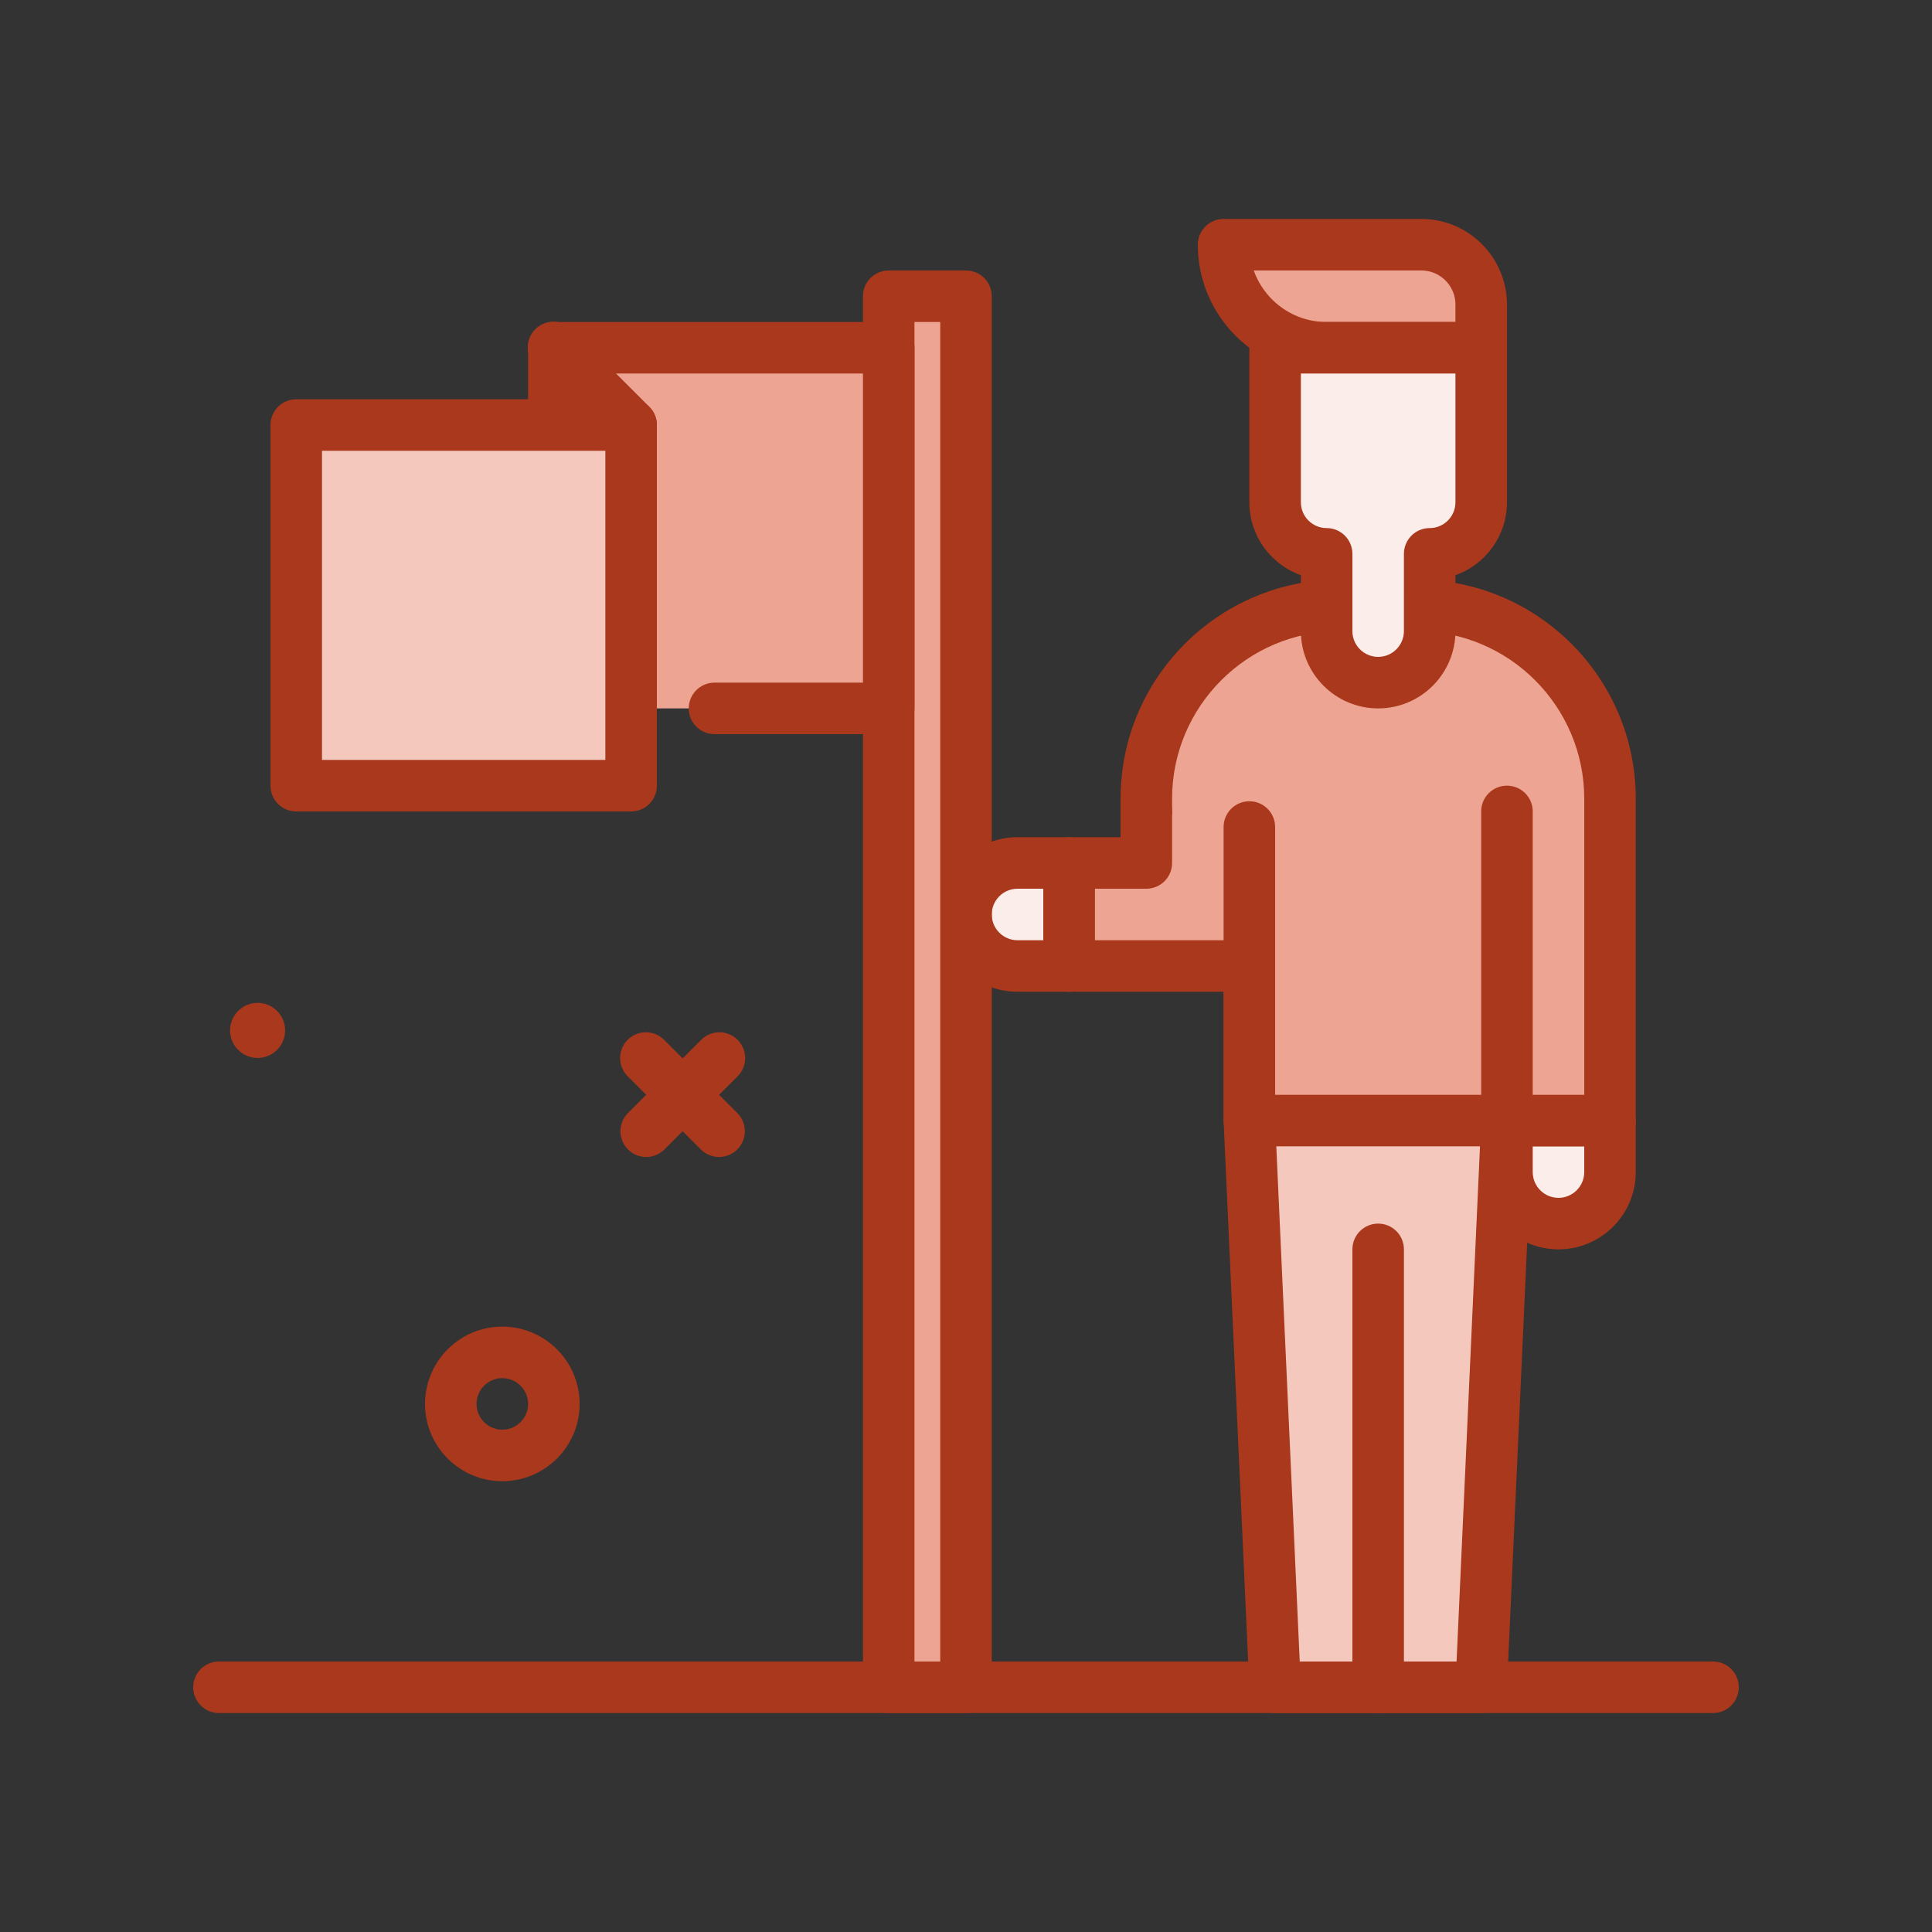
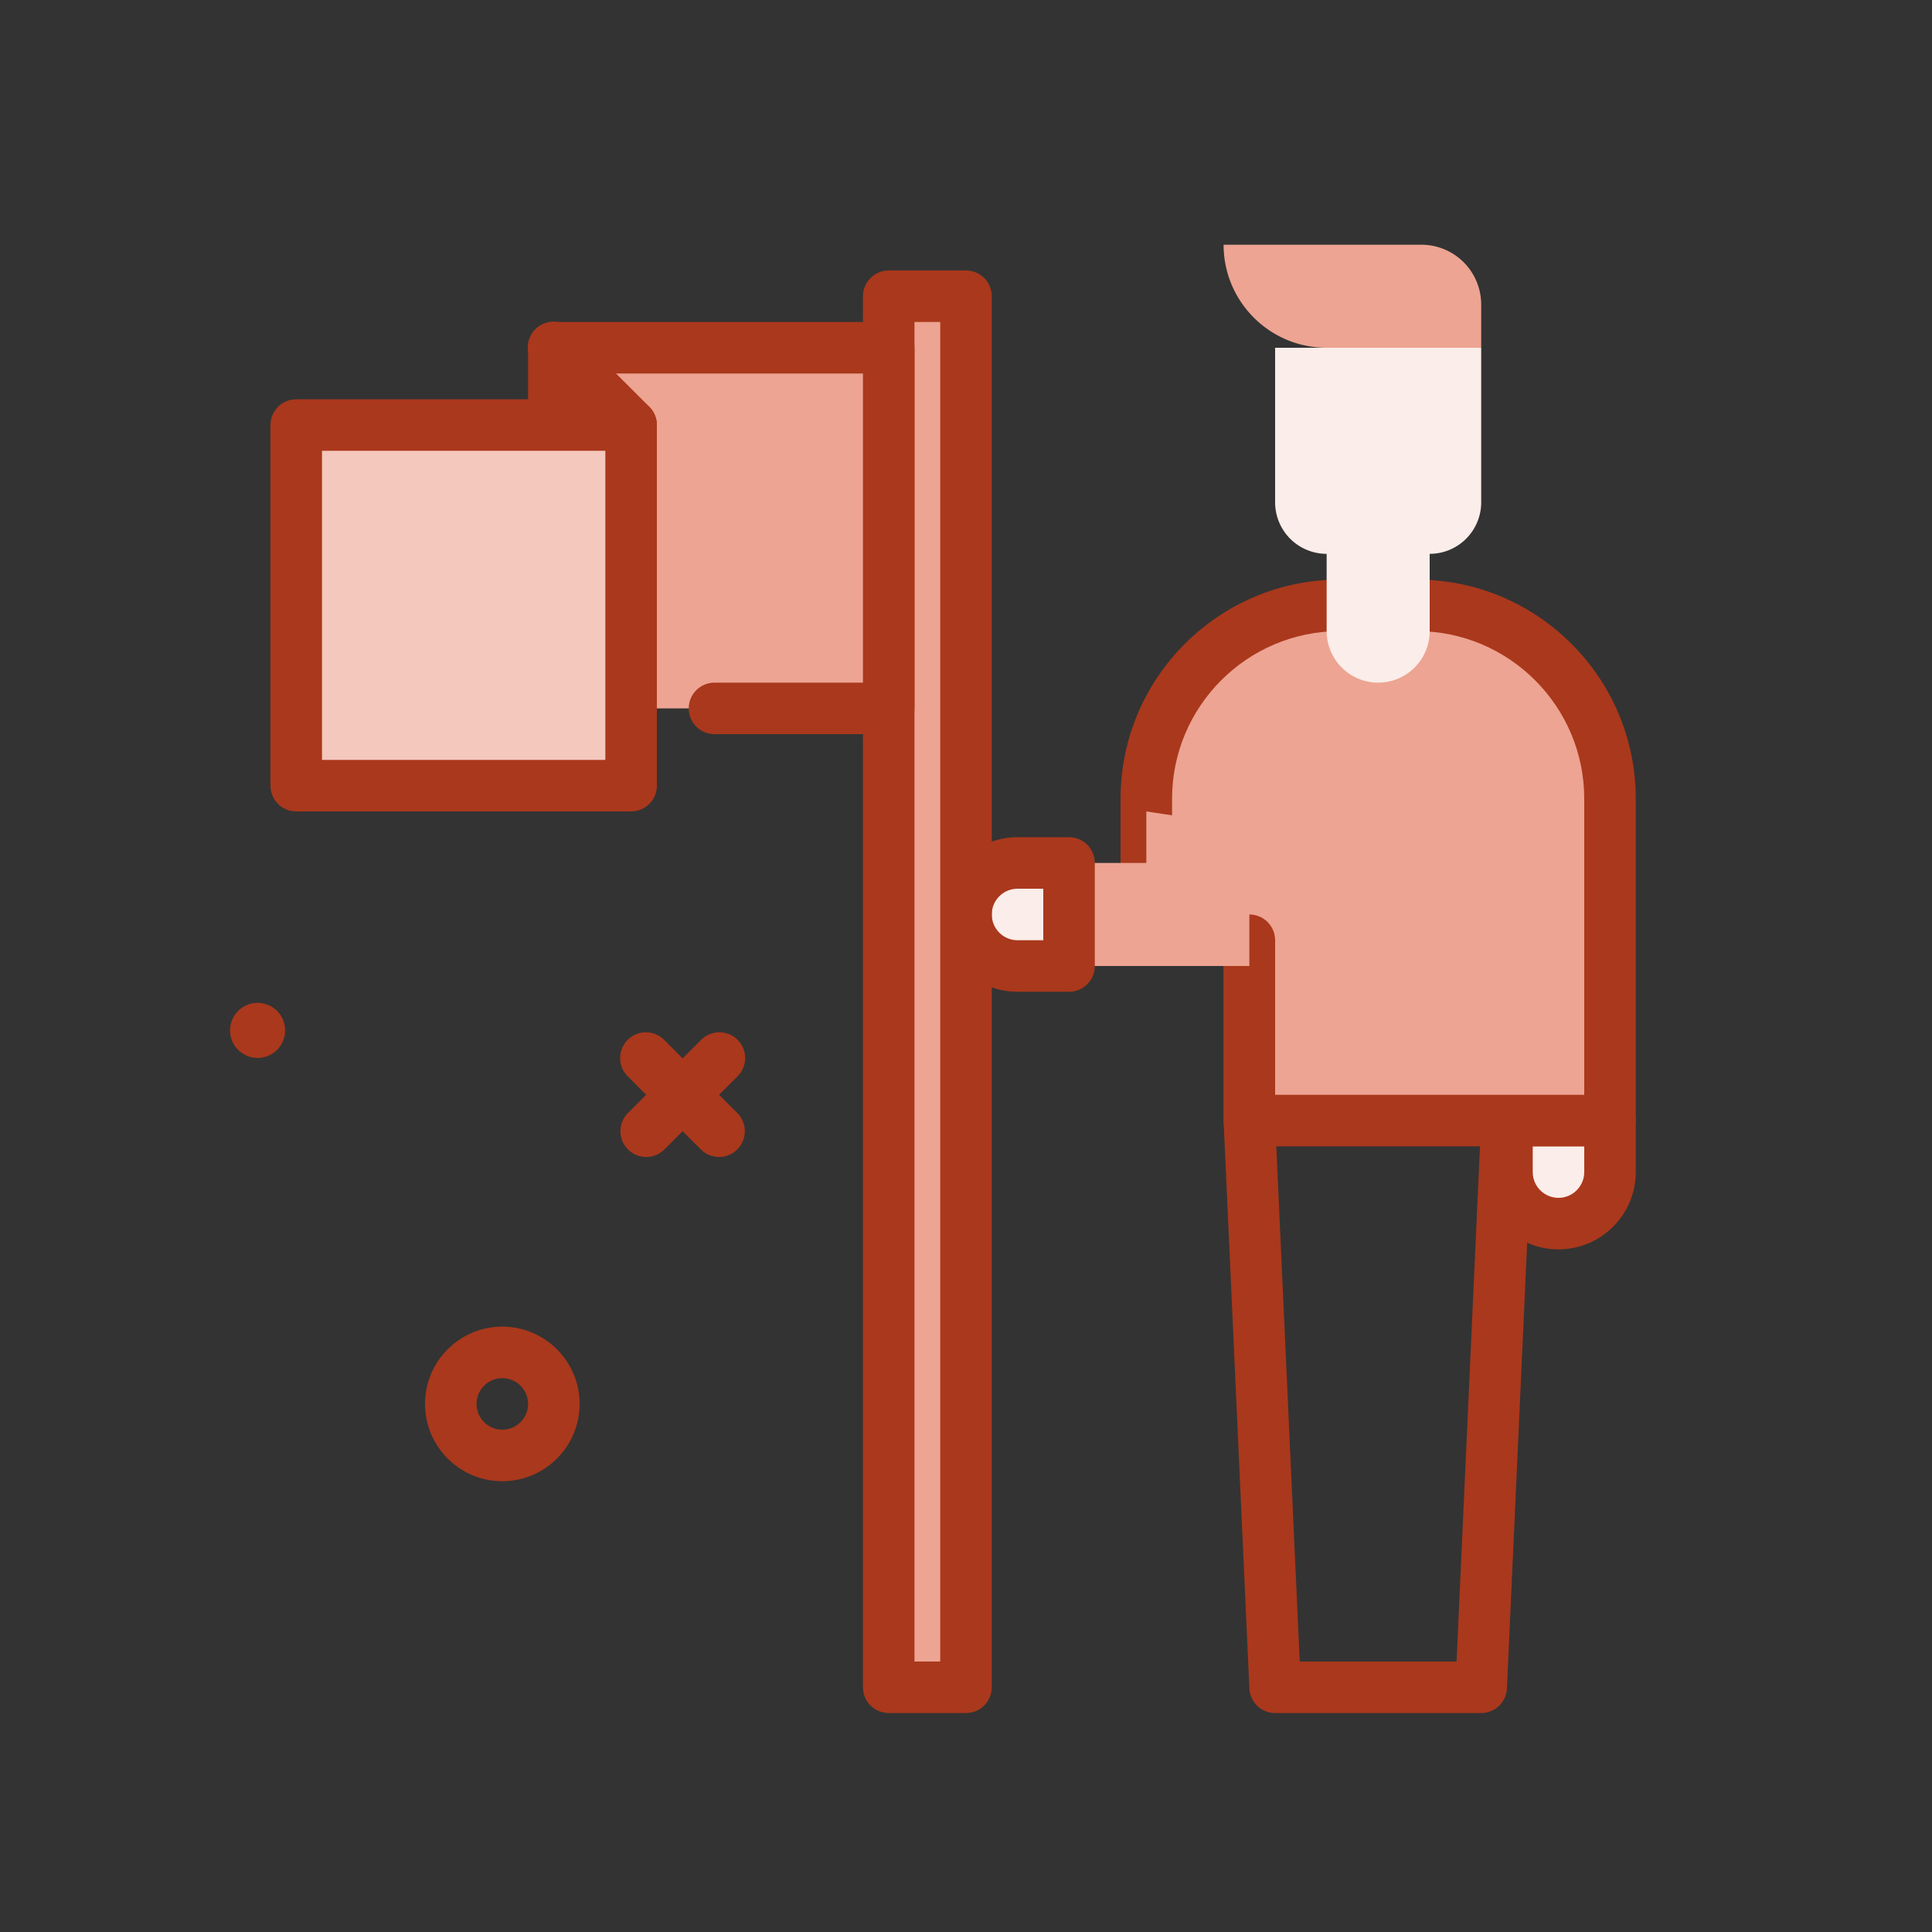
<svg xmlns="http://www.w3.org/2000/svg" version="1.1" width="512" height="512" x="0" y="0" viewBox="0 0 300 300" style="enable-background:new 0 0 512 512" xml:space="preserve" class="">
  <rect x="0" y="0" width="300" height="300" fill="#333333" stroke="none" />
  <g>
    <g fill="#2e58ff">
      <circle cx="40" cy="160" r="4.276" fill="#aa381c" opacity="1" data-original="#2e58ff" class="" />
      <path d="M111.656 179.656a3.988 3.988 0 0 1-2.828-1.172l-11.312-11.312a4 4 0 1 1 5.656-5.656l11.312 11.312a4 4 0 0 1-2.828 6.828z" fill="#aa381c" opacity="1" data-original="#2e58ff" class="" />
      <path d="M100.344 179.656a4 4 0 0 1-2.828-6.828l11.312-11.312a4 4 0 1 1 5.656 5.656l-11.312 11.312a3.984 3.984 0 0 1-2.828 1.172zM78 230c-6.617 0-12-5.383-12-12s5.383-12 12-12 12 5.383 12 12-5.383 12-12 12zm0-16c-2.207 0-4 1.795-4 4s1.793 4 4 4 4-1.795 4-4-1.793-4-4-4z" fill="#aa381c" opacity="1" data-original="#2e58ff" class="" />
    </g>
-     <path fill="#f4c8bd" d="M198 262h32l4-88v-44h-40v44z" opacity="1" data-original="#cceaff" class="" />
    <path fill="#aa381c" d="M230 266h-32a4.002 4.002 0 0 1-3.996-3.818l-4-88L190 130c0-2.209 1.789-4 4-4h40c2.211 0 4 1.791 4 4v44l-4.004 88.182A4.002 4.002 0 0 1 230 266zm-28.18-8h24.355l3.828-84.182L230 134h-32v40z" opacity="1" data-original="#2e58ff" class="" />
-     <path fill="#aa381c" d="M214 266c-2.211 0-4-1.791-4-4v-68c0-2.209 1.789-4 4-4s4 1.791 4 4v68c0 2.209-1.789 4-4 4z" opacity="1" data-original="#2e58ff" class="" />
    <path fill="#fbede9" d="M234 174h16v8a8 8 0 0 1-16 0z" opacity="1" data-original="#ffffff" class="" />
    <path fill="#aa381c" d="M242 194c-6.617 0-12-5.383-12-12v-8c0-2.209 1.789-4 4-4h16c2.211 0 4 1.791 4 4v8c0 6.617-5.383 12-12 12zm-4-16v4c0 2.205 1.793 4 4 4s4-1.795 4-4v-4z" opacity="1" data-original="#2e58ff" class="" />
    <path fill="#eda492" d="M250 124.025V174h-56v-28h-16v-21.975C178 107.443 191.443 94 208.025 94h11.95C236.557 94 250 107.443 250 124.025z" opacity="1" data-original="#92ceff" class="" />
    <path fill="#aa381c" d="M250 178h-56c-2.211 0-4-1.791-4-4v-24h-12c-2.211 0-4-1.791-4-4v-21.975C174 105.264 189.262 90 208.023 90h11.953C238.738 90 254 105.264 254 124.025V174c0 2.209-1.789 4-4 4zm-52-8h48v-45.975C246 109.676 234.324 98 219.977 98h-11.953C193.676 98 182 109.676 182 124.025V142h12c2.211 0 4 1.791 4 4z" opacity="1" data-original="#2e58ff" class="" />
    <path fill="#eda492" d="M194 128.418V150h-28v-16h12v-8" opacity="1" data-original="#92ceff" class="" />
-     <path fill="#aa381c" d="M194 154h-28c-2.211 0-4-1.791-4-4v-16c0-2.209 1.789-4 4-4h8v-4c0-2.209 1.789-4 4-4s4 1.791 4 4v8c0 2.209-1.789 4-4 4h-8v8h20v-17.582c0-2.209 1.789-4 4-4s4 1.791 4 4V150c0 2.209-1.789 4-4 4z" opacity="1" data-original="#2e58ff" class="" />
    <path fill="#fbede9" d="M166 150h-8a8 8 0 0 1 0-16h8z" opacity="1" data-original="#ffffff" class="" />
    <path fill="#aa381c" d="M166 154h-8c-6.617 0-12-5.383-12-12s5.383-12 12-12h8c2.211 0 4 1.791 4 4v16c0 2.209-1.789 4-4 4zm-8-16c-2.207 0-4 1.795-4 4s1.793 4 4 4h4v-8z" opacity="1" data-original="#2e58ff" class="" />
    <path fill="#eda492" d="M206 54h24v-6.706A9.294 9.294 0 0 0 220.706 38H190c0 8.837 7.163 16 16 16z" opacity="1" data-original="#92ceff" class="" />
-     <path fill="#aa381c" d="M230 58h-24c-11.027 0-20-8.973-20-20 0-2.209 1.789-4 4-4h30.707C228.035 34 234 39.963 234 47.293V54c0 2.209-1.789 4-4 4zm-35.316-16c1.652 4.656 6.102 8 11.316 8h20v-2.707A5.3 5.3 0 0 0 220.707 42zM234 178c-2.211 0-4-1.791-4-4v-48c0-2.209 1.789-4 4-4s4 1.791 4 4v48c0 2.209-1.789 4-4 4z" opacity="1" data-original="#2e58ff" class="" />
    <path fill="#fbede9" d="M230 54h-32v24a8 8 0 0 0 8 8v12a8 8 0 0 0 16 0V86a8 8 0 0 0 8-8z" opacity="1" data-original="#ffffff" class="" />
-     <path fill="#aa381c" d="M214 110c-6.617 0-12-5.383-12-12v-8.686c-4.656-1.65-8-6.1-8-11.314V54c0-2.209 1.789-4 4-4h32c2.211 0 4 1.791 4 4v24c0 5.215-3.344 9.664-8 11.314V98c0 6.617-5.383 12-12 12zm-12-52v20c0 2.205 1.793 4 4 4 2.211 0 4 1.791 4 4v12c0 2.205 1.793 4 4 4s4-1.795 4-4V86c0-2.209 1.789-4 4-4 2.207 0 4-1.795 4-4V58zM266 266H34c-2.211 0-4-1.791-4-4s1.789-4 4-4h232c2.211 0 4 1.791 4 4s-1.789 4-4 4z" opacity="1" data-original="#2e58ff" class="" />
    <path fill="#eda492" d="M138 46h12v216h-12z" opacity="1" data-original="#92ceff" class="" />
    <path fill="#aa381c" d="M150 266h-12c-2.211 0-4-1.791-4-4V46c0-2.209 1.789-4 4-4h12c2.211 0 4 1.791 4 4v216c0 2.209-1.789 4-4 4zm-8-8h4V50h-4z" opacity="1" data-original="#2e58ff" class="" />
    <path fill="#eda492" d="M98 110H86V54h52v56h-27.056" opacity="1" data-original="#92ceff" class="" />
    <path fill="#aa381c" d="M138 114h-27.055c-2.211 0-4-1.791-4-4s1.789-4 4-4H134V58H90v48h8c2.211 0 4 1.791 4 4s-1.789 4-4 4H86c-2.211 0-4-1.791-4-4V54c0-2.209 1.789-4 4-4h52c2.211 0 4 1.791 4 4v56c0 2.209-1.789 4-4 4z" opacity="1" data-original="#2e58ff" class="" />
    <path fill="#f4c8bd" d="M46 66h52v56H46z" opacity="1" data-original="#cceaff" class="" />
    <path fill="#aa381c" d="M98 126H46c-2.211 0-4-1.791-4-4V66c0-2.209 1.789-4 4-4h52c2.211 0 4 1.791 4 4v56c0 2.209-1.789 4-4 4zm-48-8h44V70H50z" opacity="1" data-original="#2e58ff" class="" />
    <path fill="#aa381c" d="M98 70a3.988 3.988 0 0 1-2.828-1.172l-12-12a4 4 0 1 1 5.656-5.656l12 12A4 4 0 0 1 98 70z" opacity="1" data-original="#2e58ff" class="" />
  </g>
</svg>